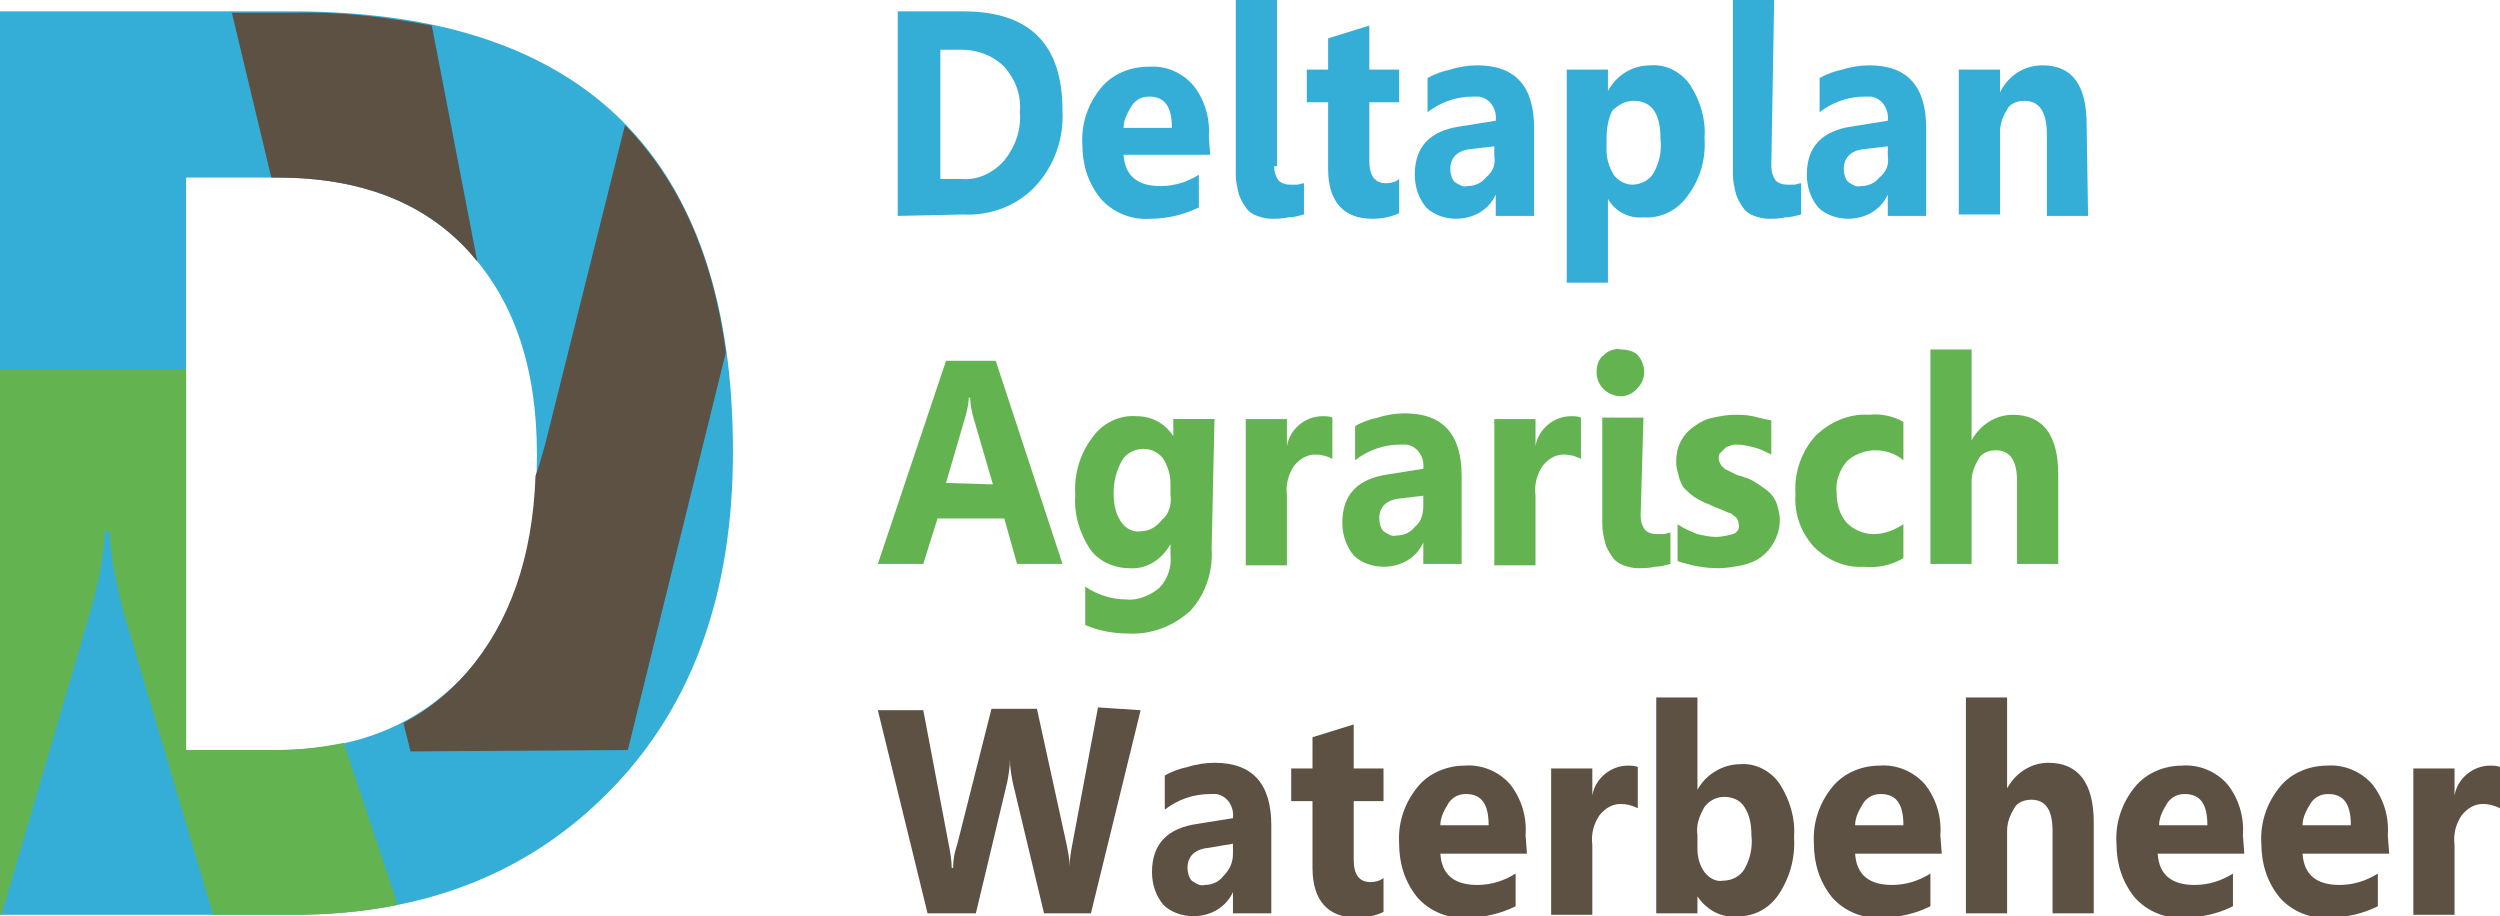
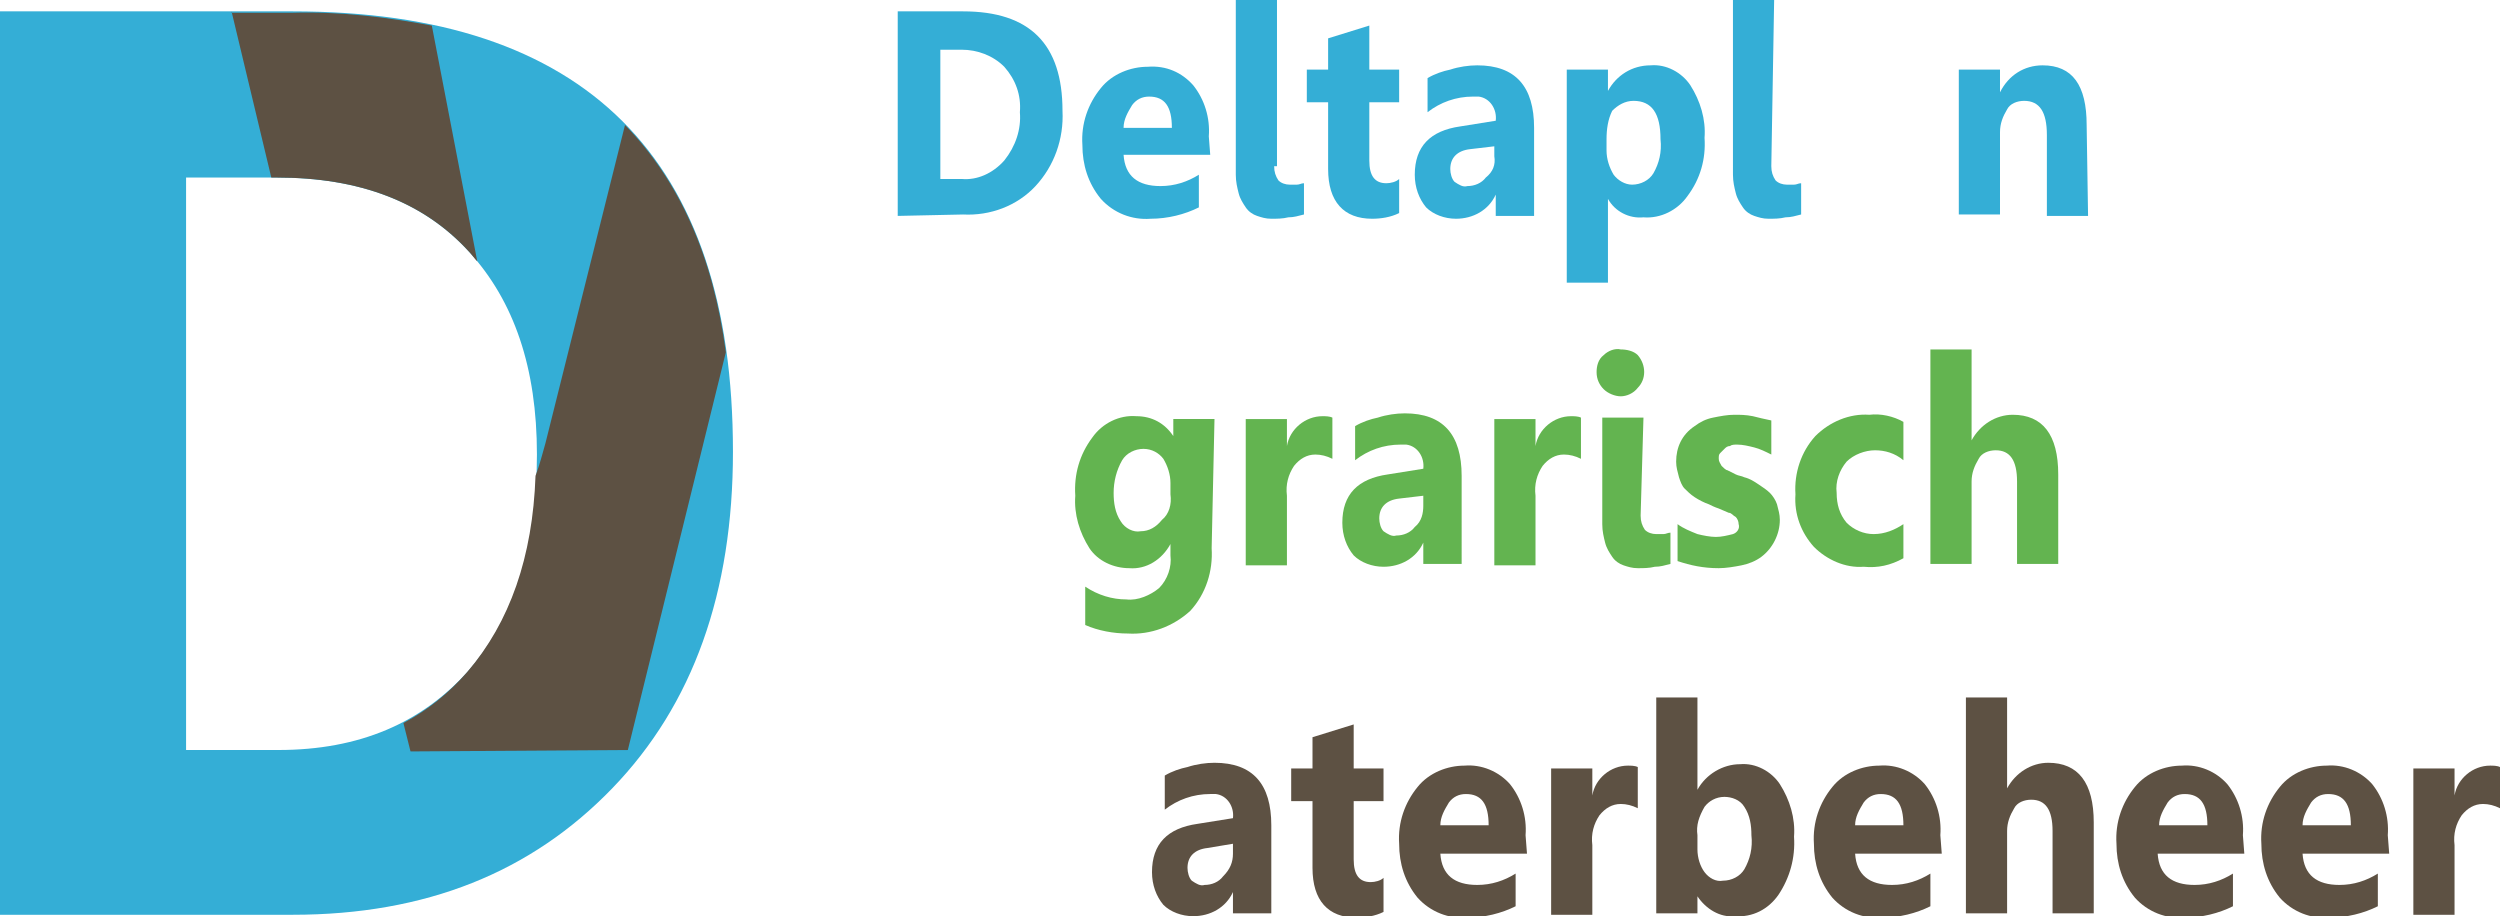
<svg xmlns="http://www.w3.org/2000/svg" version="1.1" id="Laag_1" x="0px" y="0px" viewBox="0 0 176 64.5" style="enable-background:new 0 0 176 64.5;" xml:space="preserve">
  <style type="text/css">
	.st0{fill:#34AED6;}
	.st1{fill:#5D5143;}
	.st2{fill:#63B450;}
</style>
  <g id="DAW_LogoFC" transform="translate(0.2)">
    <g id="Group_1" transform="translate(-0.2)">
      <path id="Path_1" class="st0" d="M0,64.4V0.8h20.6c20.6,0,31,10.3,31,31c0,9.9-2.8,17.8-8.5,23.7S30,64.4,20.6,64.4L0,64.4L0,64.4    z M13.1,12.5v40.3h6.5c5.7,0,10.1-1.9,13.4-5.6c3.2-3.7,4.8-8.8,4.8-15.2c0-6.1-1.6-10.8-4.8-14.3c-3.2-3.5-7.7-5.2-13.5-5.2H13.1    z" />
      <path id="Path_2" class="st1" d="M16.3,0.8l2.8,11.7h0.4c5.8,0,10.3,1.7,13.5,5.2c0.2,0.2,0.4,0.5,0.6,0.7L30.4,1.8    c-3.2-0.6-6.5-1-9.8-0.9H16.3z" />
      <path id="Path_3" class="st1" d="M44.2,52.8l6.9-28c-0.9-6.8-3.3-12.1-7.1-16l-5.6,22.4c-0.2,0.7-0.4,1.5-0.7,2.3    c-0.2,5.7-1.8,10.3-4.8,13.8c-1.3,1.5-2.8,2.7-4.5,3.6l0.5,2L44.2,52.8L44.2,52.8z" />
-       <path id="Path_4" class="st2" d="M24.2,52.3c-1.5,0.3-3.1,0.5-4.6,0.5h-6.5V26H0v38.4h0.1l6.3-21.5c0.5-1.8,0.9-3.7,1-5.5h0.3    c0.1,1.9,0.5,3.8,1,5.7L15,64.4h5.6c2.5,0,5-0.2,7.4-0.7L24.2,52.3z" />
      <path id="Path_5" class="st0" d="M66.2,3.5v9.1h1.5c1.1,0.1,2.2-0.4,3-1.3c0.8-1,1.2-2.2,1.1-3.4c0.1-1.2-0.3-2.3-1.1-3.2    c-0.8-0.8-1.9-1.2-3-1.2H66.2z M63.2,15.2V0.8h4.6c4.7,0,7,2.3,7,7c0.1,2-0.6,3.9-1.9,5.3c-1.3,1.4-3.2,2.1-5.1,2L63.2,15.2    L63.2,15.2z" />
      <path id="Path_6" class="st0" d="M82.5,9c0-1.5-0.5-2.2-1.6-2.2c-0.5,0-0.9,0.2-1.2,0.6c-0.3,0.5-0.6,1-0.6,1.6L82.5,9z     M85.2,10.9h-6.1c0.1,1.5,1,2.2,2.6,2.2c1,0,1.9-0.3,2.7-0.8v2.3c-1,0.5-2.2,0.8-3.4,0.8c-1.3,0.1-2.6-0.4-3.5-1.4    c-0.9-1.1-1.3-2.4-1.3-3.8c-0.1-1.5,0.4-2.9,1.3-4c0.8-1,2.1-1.5,3.3-1.5C82.1,4.6,83.2,5.1,84,6c0.8,1,1.2,2.3,1.1,3.6L85.2,10.9    z" />
      <path id="Path_7" class="st0" d="M89.7,11.7c0,0.4,0.1,0.7,0.3,1c0.2,0.2,0.5,0.3,0.8,0.3c0.2,0,0.3,0,0.5,0    c0.2,0,0.3-0.1,0.5-0.1v2.2c-0.4,0.1-0.7,0.2-1.1,0.2c-0.4,0.1-0.8,0.1-1.2,0.1c-0.4,0-0.7-0.1-1-0.2c-0.3-0.1-0.6-0.3-0.8-0.6    c-0.2-0.3-0.4-0.6-0.5-1c-0.1-0.4-0.2-0.8-0.2-1.3V0h2.9V11.7z" />
      <path id="Path_8" class="st0" d="M98.5,15c-0.6,0.3-1.3,0.4-1.9,0.4c-2,0-3.1-1.2-3.1-3.5V7.2H92V4.9h1.5V2.7l2.9-0.9v3.1h2.1v2.3    h-2.1v4.1c0,1.1,0.4,1.6,1.2,1.6c0.3,0,0.7-0.1,0.9-0.3L98.5,15z" />
      <path id="Path_9" class="st0" d="M105.2,11v-0.7l-1.7,0.2c-0.9,0.1-1.4,0.6-1.4,1.4c0,0.3,0.1,0.7,0.3,0.9    c0.3,0.2,0.6,0.4,0.9,0.3c0.5,0,1-0.2,1.3-0.6C105.1,12.1,105.3,11.6,105.2,11 M108,15.2h-2.7v-1.5h0c-0.5,1.1-1.6,1.7-2.8,1.7    c-0.8,0-1.6-0.3-2.1-0.8c-0.5-0.6-0.8-1.4-0.8-2.3c0-2,1.1-3.1,3.2-3.4l2.5-0.4c0.1-0.8-0.4-1.6-1.2-1.7c-0.1,0-0.3,0-0.4,0    c-1.2,0-2.3,0.4-3.2,1.1V5.5c0.5-0.3,1.1-0.5,1.6-0.6c0.6-0.2,1.3-0.3,1.9-0.3c2.7,0,4,1.5,4,4.4L108,15.2L108,15.2z" />
      <path id="Path_10" class="st0" d="M113.1,9.8v0.8c0,0.6,0.2,1.2,0.5,1.7c0.3,0.4,0.8,0.7,1.3,0.7c0.6,0,1.2-0.3,1.5-0.8    c0.4-0.7,0.6-1.5,0.5-2.4c0-1.8-0.6-2.7-1.9-2.7c-0.6,0-1.1,0.3-1.5,0.7C113.2,8.4,113.1,9.1,113.1,9.8 M113.2,14L113.2,14l0,5.9    h-2.9V4.9h2.9v1.5h0c0.6-1.1,1.7-1.8,3-1.8c1.1-0.1,2.2,0.5,2.8,1.4c0.7,1.1,1.1,2.4,1,3.7c0.1,1.5-0.3,2.9-1.2,4.1    c-0.7,1-1.9,1.6-3.1,1.5C114.7,15.4,113.7,14.9,113.2,14" />
      <path id="Path_11" class="st0" d="M124.7,11.7c0,0.4,0.1,0.7,0.3,1c0.2,0.2,0.5,0.3,0.8,0.3c0.2,0,0.3,0,0.5,0    c0.2,0,0.3-0.1,0.5-0.1v2.2c-0.4,0.1-0.7,0.2-1.1,0.2c-0.4,0.1-0.8,0.1-1.2,0.1c-0.4,0-0.7-0.1-1-0.2c-0.3-0.1-0.6-0.3-0.8-0.6    c-0.2-0.3-0.4-0.6-0.5-1c-0.1-0.4-0.2-0.8-0.2-1.3V0h2.9L124.7,11.7L124.7,11.7z" />
-       <path id="Path_12" class="st0" d="M132.9,11v-0.7l-1.7,0.2c-0.9,0.1-1.4,0.6-1.4,1.4c0,0.3,0.1,0.7,0.3,0.9    c0.3,0.2,0.6,0.4,0.9,0.3c0.5,0,1-0.2,1.3-0.6C132.8,12.1,133,11.6,132.9,11 M135.6,15.2h-2.7v-1.5h0c-0.5,1.1-1.6,1.7-2.8,1.7    c-0.8,0-1.6-0.3-2.1-0.8c-0.5-0.6-0.8-1.4-0.8-2.3c0-2,1.1-3.1,3.2-3.4l2.5-0.4c0.1-0.8-0.4-1.6-1.2-1.7c-0.1,0-0.3,0-0.4,0    c-1.2,0-2.3,0.4-3.2,1.1V5.5c0.5-0.3,1.1-0.5,1.6-0.6c0.6-0.2,1.3-0.3,1.9-0.3c2.7,0,4,1.5,4,4.4L135.6,15.2L135.6,15.2z" />
      <path id="Path_13" class="st0" d="M147,15.2h-2.9V9.5c0-1.6-0.5-2.4-1.6-2.4c-0.5,0-1,0.2-1.2,0.6c-0.3,0.5-0.5,1-0.5,1.6v5.8    h-2.9V4.9h2.9v1.6h0c0.6-1.2,1.7-1.9,3-1.9c2.1,0,3.1,1.4,3.1,4.2L147,15.2z" />
-       <path id="Path_14" class="st2" d="M69.9,34.1l-1.4-4.8c-0.1-0.4-0.2-0.9-0.2-1.3h-0.1c0,0.4-0.1,0.8-0.2,1.2L66.6,34L69.9,34.1z     M74.8,39.7h-3.2l-0.9-3.2h-4.7L65,39.7h-3.2l4.8-14.3h3.5L74.8,39.7z" />
      <path id="Path_15" class="st2" d="M82.4,34.8V34c0-0.6-0.2-1.2-0.5-1.7c-0.3-0.4-0.8-0.7-1.4-0.7c-0.6,0-1.2,0.3-1.5,0.8    c-0.4,0.7-0.6,1.5-0.6,2.3c0,0.7,0.1,1.4,0.5,2c0.3,0.5,0.9,0.8,1.4,0.7c0.6,0,1.1-0.3,1.5-0.8C82.3,36.2,82.5,35.5,82.4,34.8     M85.3,38.6c0.1,1.6-0.4,3.2-1.5,4.4c-1.2,1.1-2.8,1.7-4.4,1.6c-1,0-2.1-0.2-3-0.6v-2.7c0.9,0.6,1.9,0.9,2.9,0.9    c0.8,0.1,1.7-0.3,2.3-0.8c0.6-0.6,0.9-1.5,0.8-2.3v-0.8h0c-0.6,1.1-1.7,1.8-2.9,1.7c-1.1,0-2.2-0.5-2.8-1.4    c-0.7-1.1-1.1-2.4-1-3.7c-0.1-1.5,0.3-2.9,1.2-4.1c0.7-1,1.9-1.6,3.1-1.5c1.1,0,2,0.5,2.6,1.4h0v-1.2h2.9L85.3,38.6z" />
      <path id="Path_16" class="st2" d="M93.8,32.3C93.4,32.1,93,32,92.6,32c-0.6,0-1.1,0.3-1.5,0.8c-0.4,0.6-0.6,1.3-0.5,2.1v4.9h-2.9    V29.5h2.9v1.9h0c0.2-1.2,1.3-2.1,2.5-2.1c0.2,0,0.5,0,0.7,0.1L93.8,32.3z" />
      <path id="Path_17" class="st2" d="M100.2,35.6v-0.7l-1.7,0.2c-0.9,0.1-1.4,0.6-1.4,1.4c0,0.3,0.1,0.7,0.3,0.9    c0.3,0.2,0.6,0.4,0.9,0.3c0.5,0,1-0.2,1.3-0.6C100.1,36.7,100.2,36.1,100.2,35.6 M102.9,39.7h-2.7v-1.5h0    c-0.5,1.1-1.6,1.7-2.8,1.7c-0.8,0-1.6-0.3-2.1-0.8c-0.5-0.6-0.8-1.4-0.8-2.3c0-2,1.1-3.1,3.2-3.4l2.5-0.4c0.1-0.8-0.4-1.6-1.2-1.7    c-0.1,0-0.3,0-0.4,0c-1.2,0-2.3,0.4-3.2,1.1v-2.4c0.5-0.3,1.1-0.5,1.6-0.6c0.6-0.2,1.3-0.3,1.9-0.3c2.7,0,4,1.5,4,4.4L102.9,39.7    L102.9,39.7z" />
      <path id="Path_18" class="st2" d="M111.3,32.3c-0.4-0.2-0.8-0.3-1.2-0.3c-0.6,0-1.1,0.3-1.5,0.8c-0.4,0.6-0.6,1.3-0.5,2.1v4.9    h-2.9V29.5h2.9v1.9h0c0.2-1.2,1.3-2.1,2.5-2.1c0.2,0,0.5,0,0.7,0.1V32.3z" />
      <path id="Path_19" class="st2" d="M115.5,36.3c0,0.4,0.1,0.7,0.3,1c0.2,0.2,0.5,0.3,0.8,0.3c0.2,0,0.3,0,0.5,0    c0.2,0,0.3-0.1,0.5-0.1v2.2c-0.4,0.1-0.7,0.2-1.1,0.2c-0.4,0.1-0.8,0.1-1.2,0.1c-0.4,0-0.7-0.1-1-0.2c-0.3-0.1-0.6-0.3-0.8-0.6    c-0.2-0.3-0.4-0.6-0.5-1c-0.1-0.4-0.2-0.8-0.2-1.3v-7.5h2.9L115.5,36.3L115.5,36.3z M114.1,27.9c-0.4,0-0.9-0.2-1.2-0.5    c-0.3-0.3-0.5-0.7-0.5-1.2c0-0.4,0.1-0.9,0.5-1.2c0.3-0.3,0.8-0.5,1.2-0.4c0.4,0,0.9,0.1,1.2,0.4c0.6,0.7,0.6,1.7,0,2.3    C115,27.7,114.5,27.9,114.1,27.9" />
      <path id="Path_20" class="st2" d="M118.1,39.5v-2.6c0.4,0.3,0.9,0.5,1.4,0.7c0.4,0.1,0.9,0.2,1.3,0.2c0.4,0,0.8-0.1,1.2-0.2    c0.3-0.1,0.5-0.4,0.4-0.7c0-0.2-0.1-0.4-0.2-0.5c-0.2-0.1-0.3-0.3-0.5-0.3c-0.2-0.1-0.5-0.2-0.7-0.3c-0.3-0.1-0.5-0.2-0.7-0.3    c-0.3-0.1-0.7-0.3-1-0.5c-0.3-0.2-0.5-0.4-0.7-0.6c-0.2-0.2-0.3-0.5-0.4-0.8c-0.1-0.4-0.2-0.7-0.2-1.1c0-1,0.4-1.9,1.3-2.5    c0.4-0.3,0.8-0.5,1.3-0.6c0.5-0.1,1-0.2,1.5-0.2c0.4,0,0.8,0,1.3,0.1c0.4,0.1,0.8,0.2,1.3,0.3v2.4c-0.4-0.2-0.8-0.4-1.2-0.5    c-0.4-0.1-0.8-0.2-1.2-0.2c-0.2,0-0.4,0-0.5,0.1c-0.2,0-0.3,0.1-0.4,0.2c-0.1,0.1-0.2,0.2-0.3,0.3c-0.1,0.1-0.1,0.2-0.1,0.4    c0,0.2,0.1,0.3,0.2,0.5c0.1,0.1,0.3,0.3,0.4,0.3c0.2,0.1,0.4,0.2,0.6,0.3c0.2,0.1,0.4,0.1,0.6,0.2c0.4,0.1,0.7,0.3,1,0.5    c0.3,0.2,0.6,0.4,0.8,0.6c0.2,0.2,0.4,0.5,0.5,0.8c0.1,0.4,0.2,0.7,0.2,1.1c0,1-0.5,2-1.3,2.6c-0.4,0.3-0.9,0.5-1.4,0.6    c-0.5,0.1-1.1,0.2-1.6,0.2C119.9,40,119,39.8,118.1,39.5" />
      <path id="Path_21" class="st2" d="M134,39.3c-0.9,0.5-1.8,0.7-2.8,0.6c-1.3,0.1-2.6-0.5-3.5-1.4c-0.9-1-1.4-2.3-1.3-3.7    c-0.1-1.5,0.4-3,1.4-4.1c1-1,2.4-1.6,3.8-1.5c0.8-0.1,1.7,0.1,2.4,0.5v2.7c-0.6-0.5-1.3-0.7-2-0.7c-0.7,0-1.5,0.3-2,0.8    c-0.5,0.6-0.8,1.4-0.7,2.2c0,0.8,0.2,1.5,0.7,2.1c0.5,0.5,1.2,0.8,1.9,0.8c0.8,0,1.5-0.3,2.1-0.7L134,39.3z" />
      <path id="Path_22" class="st2" d="M144.9,39.7H142v-5.8c0-1.5-0.5-2.2-1.5-2.2c-0.5,0-1,0.2-1.2,0.6c-0.3,0.5-0.5,1-0.5,1.6v5.8    h-2.9V24.6h2.9V31h0c0.6-1.1,1.7-1.8,2.9-1.8c2.1,0,3.2,1.4,3.2,4.2V39.7z" />
-       <path id="Path_23" class="st1" d="M80.3,50l-3.5,14.3h-3.3l-2.2-9.2c-0.1-0.5-0.2-1.1-0.2-1.6h0c0,0.5-0.1,1.1-0.2,1.6l-2.2,9.2    h-3.4L61.8,50H65l1.8,9.5c0.1,0.5,0.2,1.1,0.2,1.6h0.1c0-0.6,0.1-1.1,0.3-1.7l2.4-9.5h3.2l2.1,9.6c0.1,0.5,0.2,1,0.2,1.5h0    c0-0.5,0.1-1.1,0.2-1.6l1.8-9.6L80.3,50L80.3,50z" />
      <path id="Path_24" class="st1" d="M86.8,60.1v-0.7L85,59.7c-0.9,0.1-1.4,0.6-1.4,1.4c0,0.3,0.1,0.7,0.3,0.9    c0.3,0.2,0.6,0.4,0.9,0.3c0.5,0,1-0.2,1.3-0.6C86.6,61.2,86.8,60.7,86.8,60.1 M89.5,64.3h-2.7v-1.5h0c-0.5,1.1-1.6,1.7-2.8,1.7    c-0.8,0-1.6-0.3-2.1-0.8c-0.5-0.6-0.8-1.4-0.8-2.3c0-2,1.1-3.1,3.2-3.4l2.5-0.4c0.1-0.8-0.4-1.6-1.2-1.7c-0.1,0-0.3,0-0.4,0    c-1.2,0-2.3,0.4-3.2,1.1v-2.4c0.5-0.3,1.1-0.5,1.6-0.6c0.6-0.2,1.3-0.3,1.9-0.3c2.7,0,4,1.5,4,4.4L89.5,64.3L89.5,64.3z" />
      <path id="Path_25" class="st1" d="M97.4,64.2c-0.6,0.3-1.3,0.4-1.9,0.4c-2,0-3.1-1.2-3.1-3.5v-4.7h-1.5v-2.3h1.5v-2.2l2.9-0.9v3.1    h2.1v2.3h-2.1v4.1c0,1.1,0.4,1.6,1.2,1.6c0.3,0,0.7-0.1,0.9-0.3L97.4,64.2L97.4,64.2z" />
      <path id="Path_26" class="st1" d="M104.8,58.1c0-1.5-0.5-2.2-1.6-2.2c-0.5,0-0.9,0.2-1.2,0.6c-0.3,0.5-0.6,1-0.6,1.6L104.8,58.1z     M107.5,60.1h-6.1c0.1,1.5,1,2.2,2.6,2.2c1,0,1.9-0.3,2.7-0.8v2.3c-1,0.5-2.2,0.8-3.4,0.8c-1.3,0.1-2.6-0.4-3.5-1.4    c-0.9-1.1-1.3-2.4-1.3-3.8c-0.1-1.5,0.4-2.9,1.3-4c0.8-1,2.1-1.5,3.3-1.5c1.2-0.1,2.4,0.4,3.2,1.3c0.8,1,1.2,2.3,1.1,3.6    L107.5,60.1z" />
      <path id="Path_27" class="st1" d="M115.3,56.9c-0.4-0.2-0.8-0.3-1.2-0.3c-0.6,0-1.1,0.3-1.5,0.8c-0.4,0.6-0.6,1.3-0.5,2.1v4.9    h-2.9V54.1h2.9V56h0c0.2-1.2,1.3-2.1,2.5-2.1c0.2,0,0.5,0,0.7,0.1L115.3,56.9L115.3,56.9z" />
      <path id="Path_28" class="st1" d="M119.5,58.8v1c0,0.6,0.2,1.2,0.5,1.6c0.3,0.4,0.8,0.7,1.3,0.6c0.6,0,1.2-0.3,1.5-0.8    c0.4-0.7,0.6-1.5,0.5-2.4c0-0.7-0.1-1.4-0.5-2c-0.3-0.5-0.9-0.7-1.4-0.7c-0.6,0-1.1,0.3-1.4,0.7C119.6,57.5,119.4,58.1,119.5,58.8     M119.5,63.1L119.5,63.1l0,1.2h-2.9V49.1h2.9v6.5h0c0.6-1.1,1.8-1.8,3-1.8c1.1-0.1,2.2,0.5,2.8,1.4c0.7,1.1,1.1,2.4,1,3.7    c0.1,1.5-0.3,2.9-1.1,4.1c-0.7,1-1.8,1.6-3.1,1.5C121.1,64.6,120.1,64,119.5,63.1" />
      <path id="Path_29" class="st1" d="M134,58.1c0-1.5-0.5-2.2-1.6-2.2c-0.5,0-0.9,0.2-1.2,0.6c-0.3,0.5-0.6,1-0.6,1.6L134,58.1z     M136.7,60.1h-6.1c0.1,1.5,1,2.2,2.6,2.2c1,0,1.9-0.3,2.7-0.8v2.3c-1,0.5-2.2,0.8-3.4,0.8c-1.3,0.1-2.6-0.4-3.5-1.4    c-0.9-1.1-1.3-2.4-1.3-3.8c-0.1-1.5,0.4-2.9,1.3-4c0.8-1,2.1-1.5,3.3-1.5c1.2-0.1,2.4,0.4,3.2,1.3c0.8,1,1.2,2.3,1.1,3.6    L136.7,60.1z" />
      <path id="Path_30" class="st1" d="M147.4,64.3h-2.9v-5.8c0-1.5-0.5-2.2-1.5-2.2c-0.5,0-1,0.2-1.2,0.6c-0.3,0.5-0.5,1-0.5,1.6v5.8    h-2.9V49.1h2.9v6.4h0c0.6-1.1,1.7-1.8,2.9-1.8c2.1,0,3.2,1.4,3.2,4.2V64.3z" />
      <path id="Path_31" class="st1" d="M155.4,58.1c0-1.5-0.5-2.2-1.6-2.2c-0.5,0-0.9,0.2-1.2,0.6c-0.3,0.5-0.6,1-0.6,1.6L155.4,58.1z     M158,60.1h-6.1c0.1,1.5,1,2.2,2.6,2.2c1,0,1.9-0.3,2.7-0.8v2.3c-1,0.5-2.2,0.8-3.4,0.8c-1.3,0.1-2.6-0.4-3.5-1.4    c-0.9-1.1-1.3-2.4-1.3-3.8c-0.1-1.5,0.4-2.9,1.3-4c0.8-1,2.1-1.5,3.3-1.5c1.2-0.1,2.4,0.4,3.2,1.3c0.8,1,1.2,2.3,1.1,3.6L158,60.1    z" />
      <path id="Path_32" class="st1" d="M165.5,58.1c0-1.5-0.5-2.2-1.6-2.2c-0.5,0-0.9,0.2-1.2,0.6c-0.3,0.5-0.6,1-0.6,1.6L165.5,58.1z     M168.2,60.1h-6.1c0.1,1.5,1,2.2,2.6,2.2c1,0,1.9-0.3,2.7-0.8v2.3c-1,0.5-2.2,0.8-3.4,0.8c-1.3,0.1-2.6-0.4-3.5-1.4    c-0.9-1.1-1.3-2.4-1.3-3.8c-0.1-1.5,0.4-2.9,1.3-4c0.8-1,2.1-1.5,3.3-1.5c1.2-0.1,2.4,0.4,3.2,1.3c0.8,1,1.2,2.3,1.1,3.6    L168.2,60.1z" />
      <path id="Path_33" class="st1" d="M176,56.9c-0.4-0.2-0.8-0.3-1.2-0.3c-0.6,0-1.1,0.3-1.5,0.8c-0.4,0.6-0.6,1.3-0.5,2.1v4.9h-2.9    V54.1h2.9V56h0c0.2-1.2,1.3-2.1,2.5-2.1c0.2,0,0.5,0,0.7,0.1L176,56.9L176,56.9z" />
    </g>
  </g>
</svg>